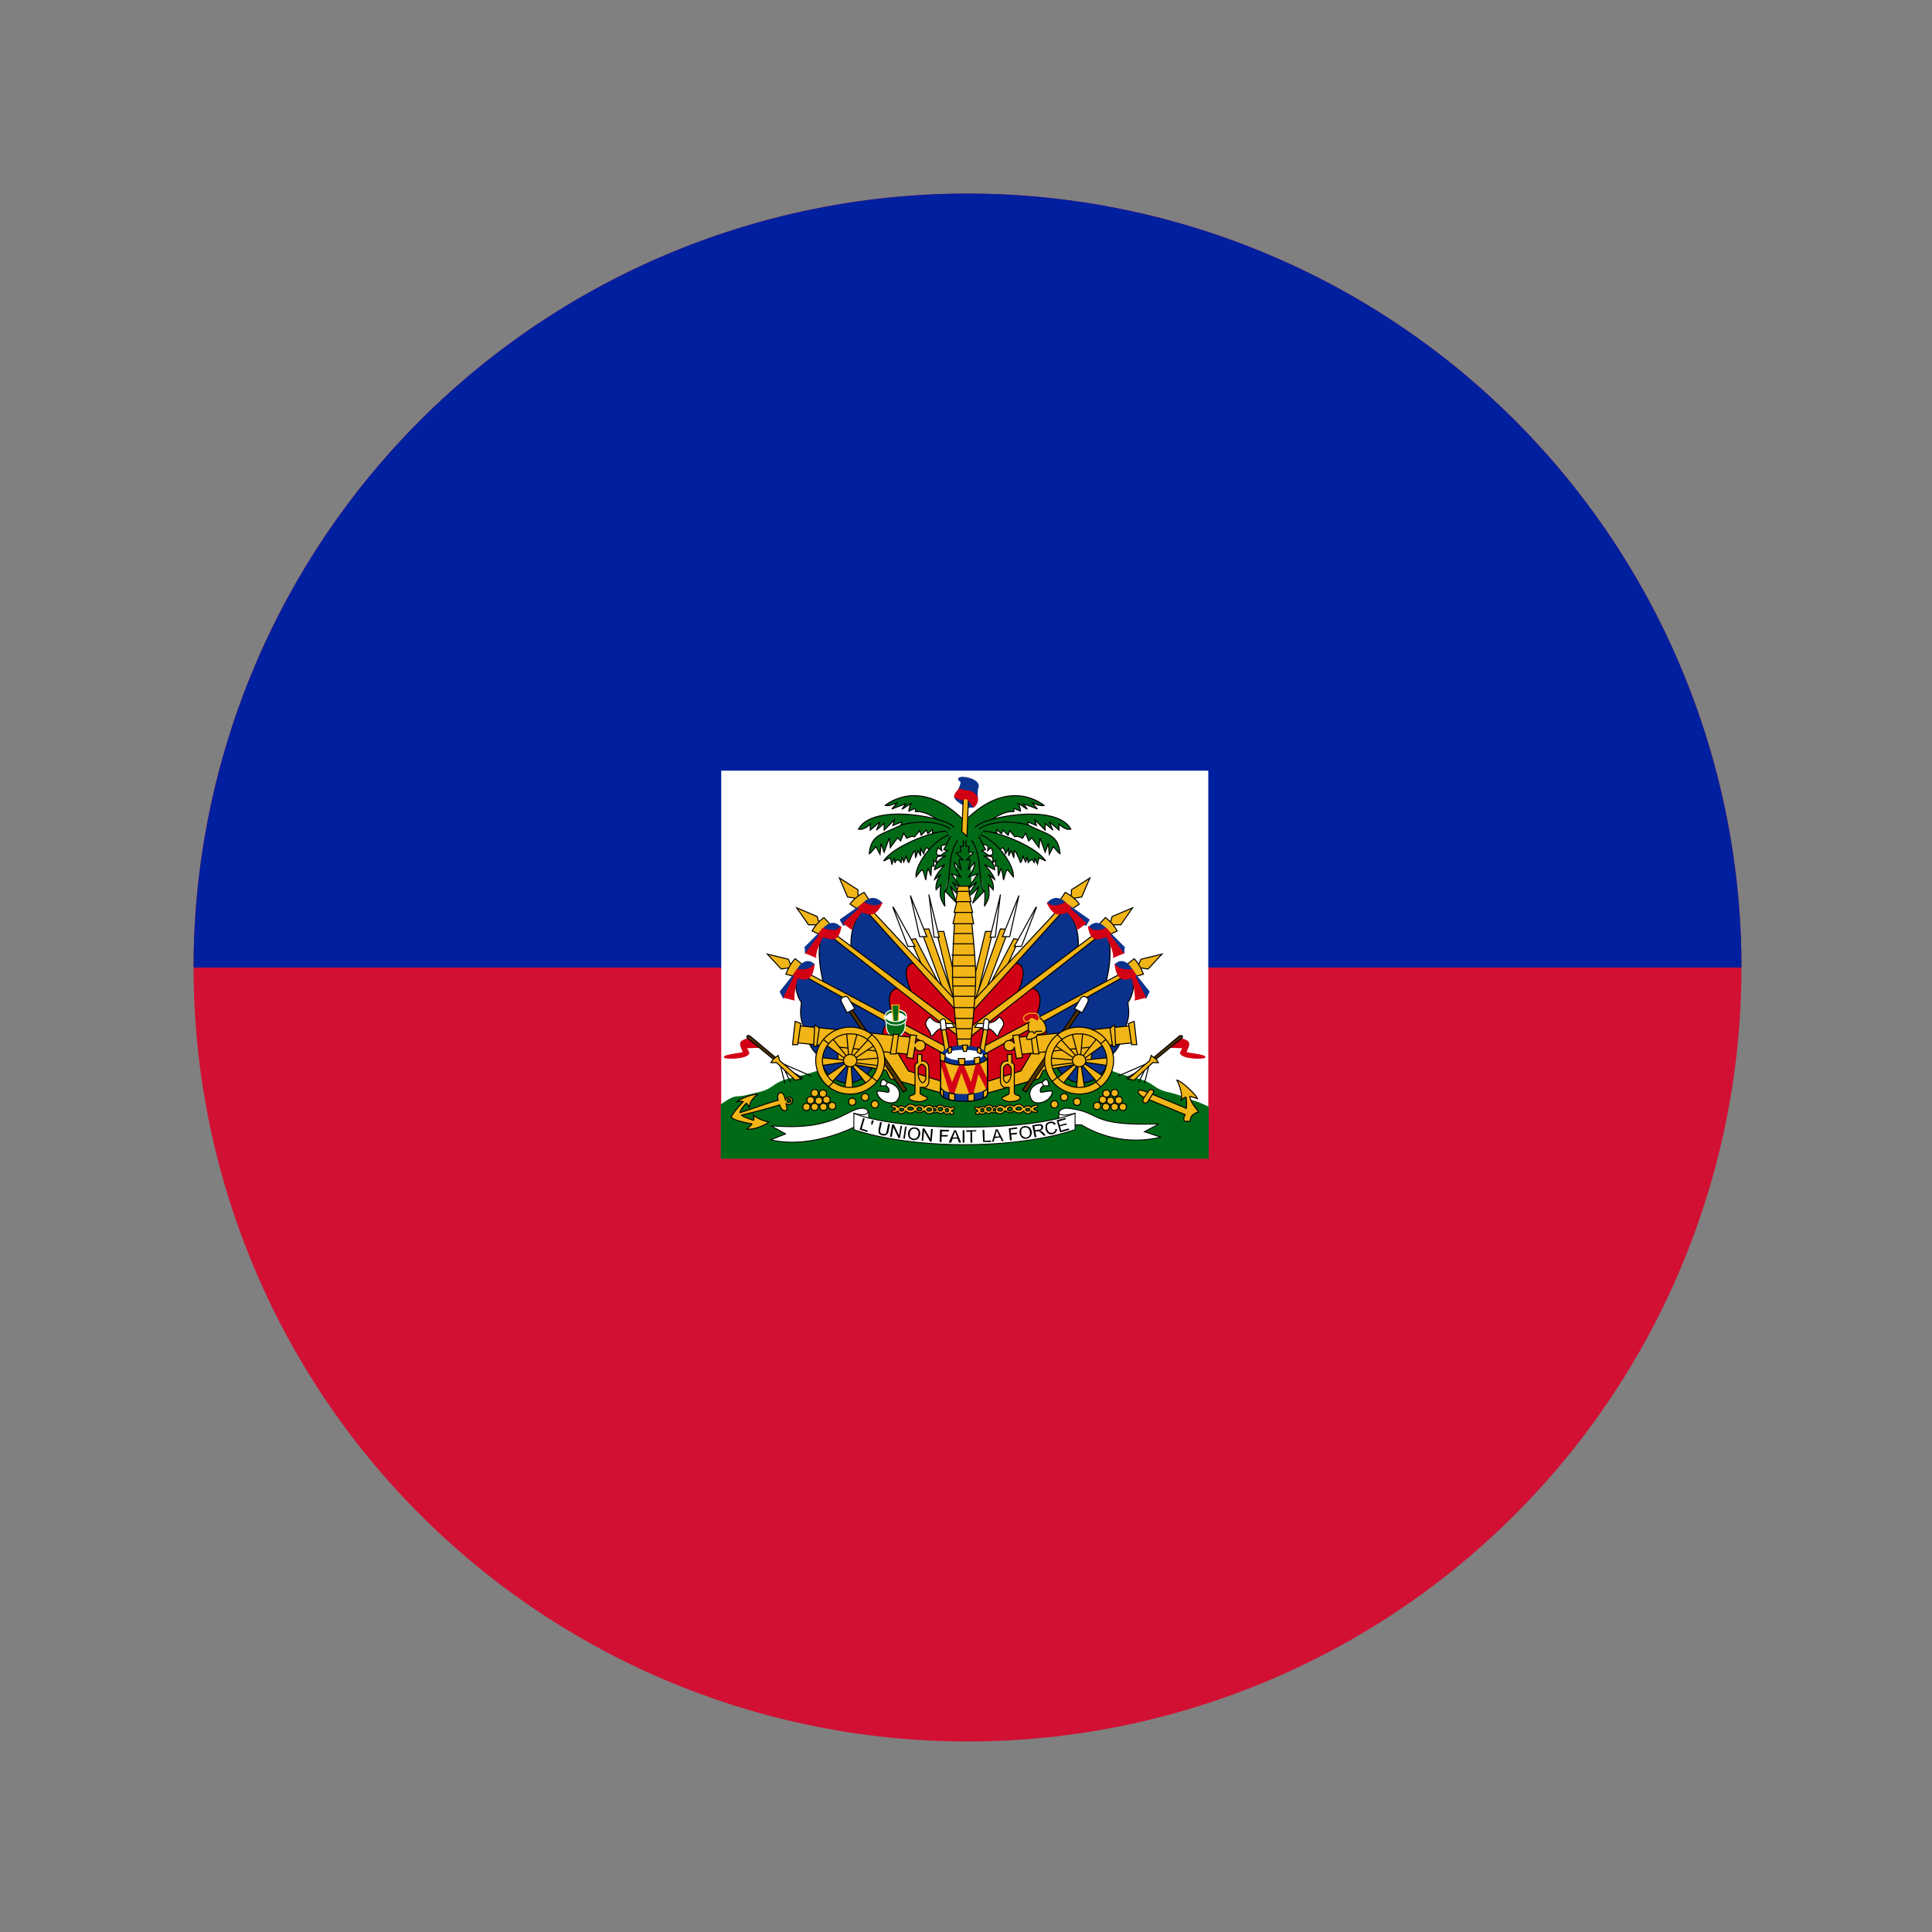
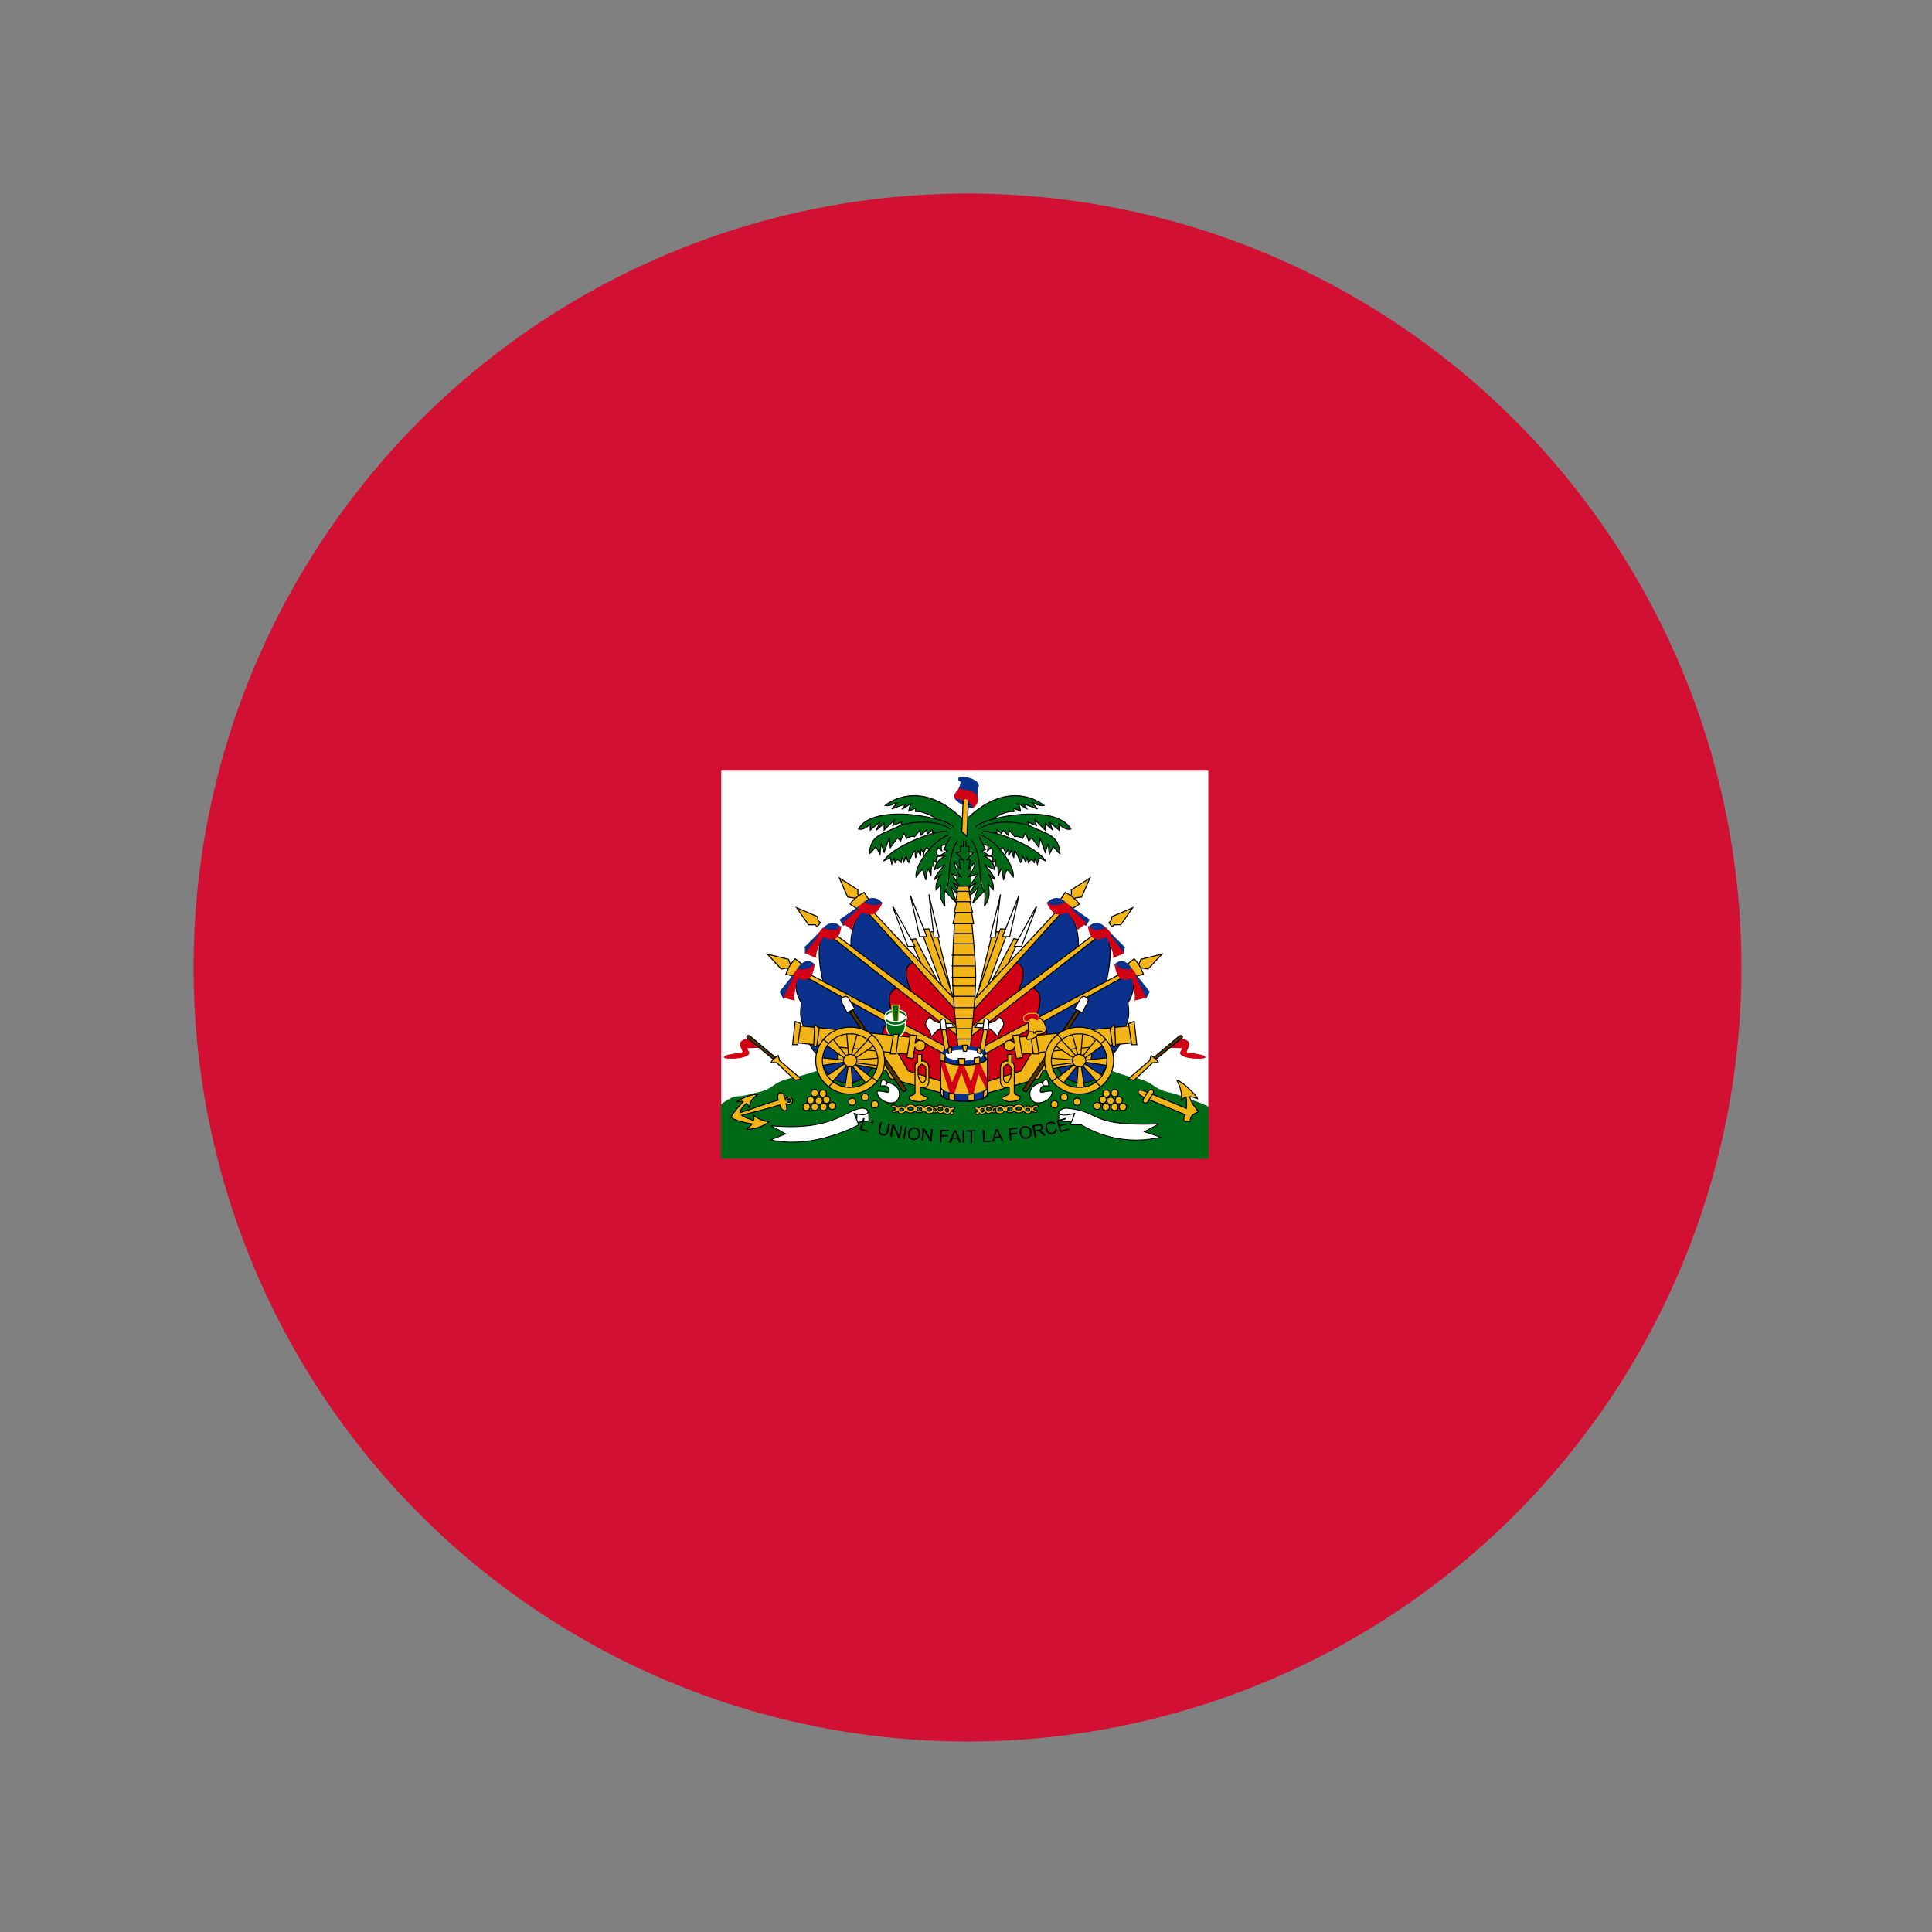
<svg xmlns="http://www.w3.org/2000/svg" xmlns:ns1="http://www.inkscape.org/namespaces/inkscape" xmlns:ns2="http://sodipodi.sourceforge.net/DTD/sodipodi-0.dtd" xmlns:xlink="http://www.w3.org/1999/xlink" width="100mm" height="100mm" viewBox="0 0 100 100" version="1.1" id="svg8" ns1:version="0.92.4 (5da689c313, 2019-01-14)" ns2:docname="haiti.svg">
  <rect x="0" y="0" width="100" height="100" fill="#808080" stroke="none" />
  <defs id="defs2">
    <ns1:perspective ns2:type="inkscape:persp3d" ns1:vp_x="0 : 148.49999 : 1" ns1:vp_y="0 : 999.99996 : 0" ns1:vp_z="210 : 148.49999 : 1" ns1:persp3d-origin="105 : 98.999996 : 1" id="perspective841" />
  </defs>
  <ns2:namedview id="base" pagecolor="#ffffff" bordercolor="#666666" borderopacity="1.0" ns1:pageopacity="0.0" ns1:pageshadow="2" ns1:zoom="1.6328077" ns1:cx="22.964407" ns1:cy="198.53067" ns1:document-units="mm" ns1:current-layer="layer1" showgrid="false" ns1:snap-object-midpoints="true" ns1:window-width="1920" ns1:window-height="1001" ns1:window-x="-9" ns1:window-y="-9" ns1:window-maximized="1" showguides="false" ns1:snap-smooth-nodes="true" ns1:snap-midpoints="true" ns1:snap-intersection-paths="true" ns1:object-paths="true" ns1:object-nodes="true" />
  <g ns1:label="Layer 1" ns1:groupmode="layer" id="layer1" transform="translate(-44.979,-148.833)">
    <path style="fill:#d21034;stroke-width:0.591" d="M 188.877 37.807 A 151.17 151.17 0 0 0 173.785 38.572 A 151.17 151.17 0 0 0 38.572 204.166 A 151.17 151.17 0 0 0 204.166 339.381 A 151.17 151.17 0 0 0 339.381 173.785 A 151.17 151.17 0 0 0 188.877 37.807 z " transform="matrix(0.265,0,0,0.265,44.979,148.833)" id="path2" />
-     <path style="fill:#00209f;stroke-width:0.591" d="M 188.877 37.807 A 151.17 151.17 0 0 0 173.785 38.572 A 151.17 151.17 0 0 0 37.812 188.977 L 340.141 188.977 A 151.17 151.17 0 0 0 339.381 173.785 A 151.17 151.17 0 0 0 188.877 37.807 z " transform="matrix(0.265,0,0,0.265,44.979,148.833)" id="path4" />
    <g style="fill:#f1b517;stroke:#000000;stroke-width:0.2" id="g208" transform="matrix(0.156,0,0,0.156,54.979,158.833)">
      <path style="fill:#ffffff;stroke:none" ns1:connector-curvature="0" d="M 175.2,191.6 H 336.8 V 320.2 H 175.2 Z" id="path6" />
      <path style="fill:#016a16;stroke:#016a16;stroke-width:0.3" ns1:connector-curvature="0" d="m 288.5,284.6 -33,1 -32.8,0.3 c 0,0 -16.8,6.3 -23.7,7.7 -6.9,1.4 -6,3.6 -11.3,4.8 -4.3,1 -4.8,1.3 -7.3,1.4 -1.5,0.1 -3.3,1.3 -5.2,2.6 v 17.8 h 161.6 v -17 a 31.8,31.8 0 0 0 -5.2,-2.1 c -2.3,-0.8 -4,-1.7 -8.2,-2.7 -5.3,-1.2 -4.4,-3.4 -11.3,-4.8 -6.9,-1.4 -23.6,-9 -23.6,-9 z" id="path8" />
      <g transform="matrix(1.707,0,0,1.707,-170.7,0)" id="g61">
        <g id="a">
-           <path ns1:connector-curvature="0" d="m 244.5,143.5 h 1.4 l 2.6,10.7 -0.6,3.4 -3.4,-14 z" id="path10" />
+           <path ns1:connector-curvature="0" d="m 244.5,143.5 l 2.6,10.7 -0.6,3.4 -3.4,-14 z" id="path10" />
          <path style="fill:#ffffff" ns1:connector-curvature="0" d="m 243,136.3 1,8.3 h 1 l -2,-8.2 z" id="path12" />
          <path ns1:connector-curvature="0" d="m 245.7,154.6 -4.3,-11.5 1.6,-0.1 5,14 z" id="path14" />
          <path style="fill:#ffffff" ns1:connector-curvature="0" d="m 239.4,136.5 1.8,8 h 1.4 z" id="path16" />
          <path ns1:connector-curvature="0" d="m 241.9,150.6 -2.5,-5.5 1,-0.2 4.7,9 z" id="path18" />
          <path style="fill:#ffffff" ns1:connector-curvature="0" d="m 236,138.8 2.9,7.6 h 1.4 l -4.2,-7.6 z" id="path20" />
          <path style="fill:#0a328c" ns1:connector-curvature="0" d="m 242.3,151.4 -11.5,-12.5 c -3.6,2.8 -2.9,8 -2.9,8 l 13,10.2 1.3,-5.7 z" id="path22" />
          <path style="fill:#d20014" ns1:connector-curvature="0" d="m 248.9,158.2 -8.5,-8.6 c -3.6,0.2 -0.8,5.5 -0.6,6.2 l 9,7.7 v -5.3 z" id="path24" />
          <path ns1:connector-curvature="0" d="m 248.1,156.8 -17.5,-18.8 -0.7,0.5 18.6,20.6 z m -18.5,-20 -0.4,-0.5 v -0.9 l -3.6,-2.3 1.6,3.7 1.3,0.2 0.3,0.4 z" id="path26" />
          <path ns1:connector-curvature="0" d="m 227.7,138.1 a 8.4,8.4 0 0 1 2.7,-2.2 l 1,1.5 -2.2,1.8 -1.5,-1 z" id="path28" />
          <path style="fill:#0a328c;stroke:#0a328c" ns1:connector-curvature="0" d="m 225.8,141.3 0.6,1 c 0.4,-0.1 4,-3.5 4,-3.5 h 2.7 l 0.7,-0.9 c -2,-2 -3.7,0.3 -3.7,0.3 l -4.3,3 z" id="path30" />
          <path style="fill:#d20014;stroke:#d20014" ns1:connector-curvature="0" d="m 228,143 c 0,-1 1.8,-3.2 2,-3.3 1.3,0.4 2.5,1.2 3.9,-1.8 -1.2,1.4 -3.5,0 -3.5,0 l -1,0.8 v 0.4 l -3,2.8 1.5,1.1 z" id="path32" />
          <path style="fill:#0a328c" ns1:connector-curvature="0" d="m 237.3,154.7 -14.4,-11.4 c -2.5,2.5 -0.4,10.2 -0.4,10.2 l 14,7.6 0.7,-6.4 z" id="path34" />
          <path style="fill:#d20014" ns1:connector-curvature="0" d="m 249.2,164 -11.9,-9.6 c -4,0.6 -0.8,6.5 -0.6,7.2 l 12.5,6.8 v -4.5 z" id="path36" />
          <path ns1:connector-curvature="0" d="m 248.7,162 -25.6,-19.2 -0.5,0.6 26.8,21 z m -26.8,-20.2 -0.4,-0.4 -0.2,-0.8 -4,-1.7 2.3,3.3 h 1.3 l 0.4,0.4 z" id="path38" />
-           <path ns1:connector-curvature="0" d="m 220.3,143.4 a 8.2,8.2 0 0 1 2.3,-2.6 l 1.2,1.3 -1.8,2.1 z" id="path40" />
          <path style="fill:#0a328c;stroke:#0a328c" ns1:connector-curvature="0" d="m 219,146.6 v 1.1 c 0.4,-0.2 3.7,-3.7 3.7,-3.7 l 2.5,-0.5 0.6,-0.8 c -1.8,-2.1 -3.7,0.7 -3.7,0.7 l -3.2,3.2 z" id="path42" />
          <path style="fill:#d20014;stroke:#d20014" ns1:connector-curvature="0" d="m 221,148.5 c -0.2,-1 1.2,-3.8 1.4,-4 1.6,0.5 3,1.2 3.5,-2 -1,1.6 -3.5,0.4 -3.5,0.4 l -0.8,1 v 0.5 l -2.5,3.3 z" id="path44" />
          <path style="fill:#0a328c" ns1:connector-curvature="0" d="m 236.2,161.7 a 2783.3,2783.3 0 0 1 -18.5,-10.5 c -1.3,2.3 -0.1,5.5 0.5,6 0,1.5 -0.6,2.3 0.7,5.5 0.4,2 1.3,3.9 2.7,5 1.6,6.4 8.2,6.9 10.7,1.6 l 4,-7.6 z" id="path46" />
          <path style="fill:#d20014" ns1:connector-curvature="0" d="m 248.3,168.5 -12.5,-7.3 c -4,0.5 0,8 0.3,8.7 l 12.2,4.3 z" id="path48" />
          <path ns1:connector-curvature="0" d="m 246.2,165.8 -28.3,-15 -0.5,0.6 30,16.7 z m -29.7,-15.8 -0.5,-0.3 -0.3,-0.8 -4.1,-1 2.7,2.9 1.2,-0.2 0.6,0.3 z" id="path50" />
          <path ns1:connector-curvature="0" d="m 215.2,151.8 c 0.4,-1 0.8,-1.9 1.8,-3 l 1.4,1.1 -1.4,2.4 z" id="path52" />
          <path style="fill:#0a328c;stroke:#0a328c" ns1:connector-curvature="0" d="m 214.1,155.2 0.6,1.2 3,-4.6 2.5,-0.9 0.5,-1 c -2,-1.8 -3.5,1.4 -3.5,1.4 z" id="path54" />
          <path style="fill:#d20014;stroke:#d20014" ns1:connector-curvature="0" d="m 216.8,156.8 c -0.2,-1 0.5,-4.2 0.7,-4.3 1.5,0.5 2.8,0.6 3.2,-2.6 -1,1.5 -3.3,1 -3.3,1 l -0.7,1 0.1,0.4 -2,4 z" id="path56" />
        </g>
        <use y="0" x="0" width="100%" height="100%" transform="matrix(-1,0,0,1,499.9,0)" xlink:href="#a" id="use59" />
      </g>
      <g transform="matrix(1.707,0,0,1.707,-170.7,0)" id="g96">
        <path style="fill:#016a16;stroke:#016a16" ns1:connector-curvature="0" d="m 248.8,125.6 -0.5,9 h 2.9 l -0.4,-9 3,-0.3 -0.3,-3.6 -7.5,0.3 v 3.2 z" id="path63" />
        <g style="fill:#016a16" id="b">
          <path ns1:connector-curvature="0" d="m 249.8,121.9 c -7.8,-7.8 -13.9,-4 -15.3,-2.9 1,0.2 1.8,-0.4 2.3,-0.5 l -1,1.2 c 0,0 2.5,-1 2.8,-1 -0.4,0.3 -0.8,1 -0.8,1 0.2,0 1.6,-1.1 1.8,-1.1 -0.4,0.4 -0.5,1.5 -0.5,1.5 l 1.2,-0.5 c 0.3,0.2 -0.1,0.6 0.1,0.6 2,-0.2 4.7,1.7 5,2.3" id="path65" />
          <path ns1:connector-curvature="0" d="m 247.9,123.3 c -0.8,-1.8 -15.6,-5 -18.6,0.3 1.2,0.3 2.3,-1 2.3,-1 v 1.2 l 1.9,-1.6 -0.7,1.6 1.5,-1.3 v 1.3 l 2,-2 -0.3,1.1 1.7,-0.7 -0.2,1" id="path67" />
          <path ns1:connector-curvature="0" d="m 247.2,123.6 c -3.8,-2.5 -9.6,-0.8 -9.6,-0.8 -3.8,2 -5.8,1.7 -6.2,5.6 0.3,-0.1 1.3,-1.4 1.3,-1.4 l 0.8,1.5 0.2,-2.1 0.6,1.7 1,-2.8 0.2,1.9 1.4,-1.9 0.6,0.6 0.6,-1.5 0.6,1 c 0,0 1,-0.6 1.5,-0.3 l 1,-1.2 0.3,0.9 1,-1 0.3,0.7 0.9,-0.8 v 0.6 h 3" id="path69" />
          <path ns1:connector-curvature="0" d="m 246.4,124 c -2.7,0 -10.3,2.9 -12.2,5.8 a 13.3,13.3 0 0 1 1.3,-0.6 l 0.3,1.2 0.5,-1.2 0.1,1 c 0.3,-0.8 0.6,-0.8 1.2,-0.1 l 0.2,-1.1 0.3,1 0.5,-1.1 c 0,0 0.3,1.2 0.5,1.2 0,0 0.8,-2.2 1.2,-2.3 l 0.1,1.4 0.5,-1.4 0.5,1 v -1.4 l 0.6,1 c 0,0 0.2,-1 0.6,-1.2 l 0.8,0.7 3.4,-2.5" id="path71" />
          <path ns1:connector-curvature="0" d="m 246.9,124.7 c -3.5,1.3 -6.7,6.2 -6.4,8.2 1.5,-2 1.2,-1.7 1.9,0.6 0,0 0.2,-2 0.5,-2.2 l 0.5,1.4 0.1,-1.9 h 0.5 l -0.1,-1.1 0.7,0.5 c -0.2,-0.7 -0.3,-0.9 0.4,-1.5 0,0 -1,0.1 -0.2,-1.5 l 0.7,0.6 c 0,0 -0.2,-0.7 0,-1 l 2.6,-0.8" id="path73" />
          <path ns1:connector-curvature="0" d="m 247.2,125 -1.3,2.6 0.7,0.2 -1.6,1.1 1.3,-0.1 c 0,0 -2,0.7 -2.2,2.7 l 2,-1 c 0,0 -1.7,1.8 -2,2.9 l 1.3,-1 c 0,0 -1.2,1.2 -1,3 l 0.9,-1 c -0.2,2.3 -0.2,2.5 0.8,4.2 0,0 -0.2,-2.6 0,-3 l 2.3,2.4 -1.2,-3.3 c 0,0 1.4,2 2.2,1.9 l -1.8,-2.7 1.8,1.4 -2,-3 1.8,0.6 c 0,0 -1.3,-1.7 -1.2,-2.8 l 1.3,1.4 c 0,0 -0.5,-1.5 -0.4,-2 l 0.7,0.1 -1.3,-1.4 0.9,-0.2 -0.1,-1 0.6,-0.1 v -1.1 m -1.1,0 c -2.2,3 -1.1,7.5 -2.4,9.9" id="path75" />
        </g>
        <use y="0" x="0" width="100%" height="100%" transform="matrix(-1,0,0,1,499.9,0)" xlink:href="#b" id="use78" />
        <path ns1:connector-curvature="0" d="m 251,166.5 c 0,0 1.1,-10 1.1,-14.2 0,-3.4 -0.8,-10.8 -0.8,-10.8 H 248 c 0,0 -0.5,7.4 -0.4,10.8 0,4.2 1.1,14.2 1.1,14.2 z" id="path80" />
        <path ns1:connector-curvature="0" d="m 247.7,142 h 4 l -0.5,-2.7 h -2.9 l -0.6,2.6 z" id="path82" />
        <path ns1:connector-curvature="0" d="m 248,139.8 h 3.5 l -0.7,-2.7 h -2.2 l -0.7,2.7 z" id="path84" />
        <path ns1:connector-curvature="0" d="m 248.2,137.7 h 3 l -0.6,-2.7 h -1.9 z" id="path86" />
        <path ns1:connector-curvature="0" d="m 250.7,134.7 h -2 l -0.3,1 h 2.5 z m 0.4,29.7 h -2.6 m 2.8,-2 h -3 m 3.4,-2 h -3.8 m 4,-2.1 h -4 m 4,-2.2 h -4.1 m 4.2,-2 h -4.4 m 4.4,-1.7 h -4.6 m 4.6,-2.2 h -4.6 m 4.5,-2.1 h -4.5 m 4.3,-2.2 h -4.1 m 3.9,-2 h -3.7" id="path88" />
        <path style="fill:#0a328c;stroke:#0a328c" ns1:connector-curvature="0" d="m 250,119 c -0.8,-0.3 -2.3,-1.3 -1.9,-1.9 l 0.7,-1.2 c 1,-2.2 0,-1.4 0,-2 -0.2,-0.8 3.8,-0.2 3.8,1.3 0,0.5 -0.3,0.2 -0.2,2.6 l -0.8,1.5 a 3.5,3.5 0 0 1 -1.7,-0.2 z" id="path90" />
        <path ns1:connector-curvature="0" d="m 250.4,125 -1,-0.9 0.3,-7.1 1,0.3 -0.3,7.6 z" id="path92" />
        <path style="fill:#d20014;stroke:#d20014" ns1:connector-curvature="0" d="m 251.7,119.3 c 0.6,-0.4 1,-1.5 0.6,-2.1 -1,-1.3 -1.7,-0.8 -3.4,-1.4 -0.3,0.4 -1,1 -0.9,1.6 2.3,1 1.4,0.2 2.2,0.3 0.4,0 0.6,0.5 1.5,1.5 z" id="path94" />
      </g>
      <g transform="matrix(1.707,0,0,1.707,-170.7,0)" id="g194">
        <use y="0" x="0" width="100%" height="100%" transform="matrix(1,0,0,-1,0,320.4)" xlink:href="#c" id="use98" />
        <path style="fill:#016a16;stroke:#ffffff;stroke-linecap:round" ns1:connector-curvature="0" d="m 238.4,161.8 c 0,1.2 -0.9,2.3 -1.9,2.3 -1,0 -1.8,-1 -1.8,-2.4 v -1.2 h 3.7 v 1.2 z" id="path100" />
        <ellipse style="fill:#ffffff;stroke:none" cx="236.5" cy="160.1" rx="1.8" ry="0.9" id="ellipse102" />
        <path style="fill:#016a16;stroke:#f1b517" ns1:connector-curvature="0" d="m 236.1,161 -0.3,-3.2 h 1.4 l -0.2,3.3 h -0.9 z" id="path104" />
        <path style="fill:#016a16;stroke:#ffffff;stroke-linecap:round" ns1:connector-curvature="0" id="c" d="m 238.5,160.1 c -0.2,0.5 -1,0.9 -2,0.9 -1,0 -1.7,-0.4 -2,-0.9 a 0.8,0.8 0 0 0 0,0.4 c 0,0.7 0.9,1.2 2,1.2 1.2,0 2.1,-0.5 2.1,-1.2 a 0.8,0.8 0 0 0 0,-0.4 z" />
        <g id="d">
          <path ns1:connector-curvature="0" d="m 246,172.8 -7,-2.2 -3.1,-5.3 -10.9,-0.5 0.4,4 9.3,1.7 0.8,1.6 10.7,3 z" id="path107" />
          <path style="fill:#503200" ns1:connector-curvature="0" d="m 238.7,174.3 -11.2,-16.5 -0.5,0.5 11,16.4 z" id="path109" />
          <path style="fill:#ffffff" ns1:connector-curvature="0" d="m 228.6,158.5 -1.2,-2 c -0.3,-0.4 -0.6,-0.5 -1.1,-0.2 -0.5,0.2 -0.4,0.7 -0.2,1.1 l 1,1.9 z" id="path111" />
          <path ns1:connector-curvature="0" d="m 240,164.1 -22.5,-2.3 -0.6,3.3 22.4,2.3 z" id="path113" />
          <path ns1:connector-curvature="0" d="m 217,161 -0.5,4.5 h 1 l 0.6,-4.1 -1,-0.4 z m 3.8,0.7 -0.2,4.1 h 0.6 l 0.5,-3.5 -0.8,-0.6 z m 15.3,1.8 -0.6,3.8 h 1.1 l 0.5,-3.8 z m 3.3,0.1 -0.7,4.4 1.2,0.2 0.4,-2.3 c 0,0.5 0.5,0.8 1,0.8 0.6,0 1,-0.5 1,-1 0,-0.6 -0.4,-1 -1,-1 a 1,1 0 0 0 -1,0.6 l 0.3,-1.6 z m -8,0.7 -3.2,3.5 0.4,0.4 4,-2.7 -1.3,-1.2 z m -7.4,8.7 3.1,-3.5 -0.3,-0.4 -4,2.7 z m 8.1,-0.9 -3.7,-2.9 -0.4,0.3 3,3.8 z m -9.3,-6.7 3.9,2.8 0.4,-0.3 -3,-3.8 z m 4.2,-2.3 0.4,4.6 h 0.5 l 1.2,-4.5 z m 1.2,11 -0.3,-4.5 h -0.6 l -0.7,4.6 h 1.6 z m 5.1,-6 -4.8,0.4 v 0.5 l 4.8,0.6 V 168 Z m -11.4,1.5 4.7,-0.7 v -0.4 l -4.8,-0.5 v 1.6 z" id="path115" />
          <ellipse cx="227.7" cy="168.6" rx="1.3" ry="1.2" id="ellipse117" />
          <path style="fill-rule:evenodd;stroke-linecap:round" ns1:connector-curvature="0" d="m 234.4,168.6 c 0,3.5 -3,6.5 -6.7,6.5 a 6.6,6.6 0 0 1 -6.7,-6.5 c 0,-3.6 3,-6.5 6.7,-6.5 a 6.6,6.6 0 0 1 6.7,6.5 z m -1.3,0 a 5.3,5.3 0 0 1 -5.4,5.2 5.3,5.3 0 0 1 -5.4,-5.3 5.3,5.3 0 0 1 5.4,-5.1 5.3,5.3 0 0 1 5.4,5.2 z" id="path119" />
          <path ns1:connector-curvature="0" d="m 223.5,165.3 -1,-0.8 m 8.5,0 1,-1 m 1,9.2 -1.1,-0.9 m -8.4,1.9 1,-1 m 21.7,-10.6 1.1,6 -0.9,0.4 -1,-6.3 h 0.8 z" id="path121" />
          <path style="fill:#ffffff" ns1:connector-curvature="0" d="m 245.6,161.4 c -0.5,-0.3 -1.2,0.1 -2.4,-1.3 -1.9,1.7 0,2 0.2,3.7 0.5,0.2 0.9,-1.4 2.3,-1.5 l 2.3,-0.2 -0.5,-0.7 h -2 z" id="path123" />
          <path style="fill:#ffffff" ns1:connector-curvature="0" d="m 246.4,162.5 -0.2,-1.7 c -0.3,-0.7 -1,-0.1 -1,0.2 l 0.2,1.7 z" id="path125" />
          <path style="fill-rule:evenodd" ns1:connector-curvature="0" d="m 240.8,167.4 v 1.6 c -0.6,0.2 -0.5,0.6 -0.5,1.2 v 4.7 c -0.1,0.4 -0.7,0.4 -1,0.6 -0.3,0.3 -0.2,0.8 1,1 l 1,0.1 c 1.5,-0.3 1.8,-0.8 1,-1 -0.3,-0.2 -0.9,-0.4 -1,-0.6 v -1.2 h 1 c 0.2,0 0.7,-0.6 0.7,-1.1 v -2.5 c 0,-1.4 -1,-1.6 -1.4,-1.5 v -1.3 z m 1.6,2.7 c 0,-0.4 -0.6,-0.8 -0.8,-0.8 -0.2,0 -0.7,0.5 -0.7,0.9 v 1 c 0,0.4 0.3,1.6 0.9,1.7 0.2,0 0.6,-0.4 0.6,-0.8 z" id="path127" />
          <path style="fill:#ffffff" ns1:connector-curvature="0" d="m 234.3,172.3 c -0.7,-0.2 -0.7,1.2 -0.7,1.2 h 1 c 0.5,0.2 0.8,0.8 0.6,1.2 -0.3,0.2 -2.2,-0.5 -2.3,0 0.3,1.9 2.9,2.6 3.8,1.8 0.9,-0.9 1.1,-3 -1.8,-3.7 z m 0.6,0.6 -0.3,0.6" id="path129" />
-           <path ns1:connector-curvature="0" d="m 215,173 -1,-4 m 2.1,3.8 -1.5,-3.1 m 4,2.3 -3.3,-1.8 m 4.8,1.4 -6.2,-2.7" id="path131" />
          <path style="fill:#d20014;stroke:#d20014" ns1:connector-curvature="0" d="m 210.2,166 -2.6,0.1 c -0.2,0.1 0.5,0.9 0.4,1.1 -0.6,1.1 -4.4,1 -4.7,0.8 -0.5,-0.5 3.5,-0.8 3.6,-1 0,-0.4 -0.6,-1.2 -0.5,-1.7 0,-0.7 1.7,-1 1.7,-1 z" id="path133" />
          <path style="fill:#503200" ns1:connector-curvature="0" d="m 213.2,168 -5,-4.2 c 0,0 -0.3,-0.2 -0.5,0 -0.2,0.2 0,0.4 0,0.4 l 5.4,4.4 0.1,-0.5 z" id="path135" />
          <path ns1:connector-curvature="0" d="m 218.2,172.2 -4.2,-3.6 -0.3,-1 -0.8,0.6 c -0.3,0.2 -0.6,0.8 -0.6,0.8 h 1.1 l 3.6,3.4 1.1,-0.2 z" id="path137" />
          <circle cx="232.5" cy="177.1" r="0.7" id="circle139" />
          <circle cx="230.6" cy="175.7" r="0.7" id="circle141" />
          <circle cx="228.1" cy="176.6" r="0.7" id="circle143" />
          <circle cx="224.2" cy="177.4" r="0.7" id="circle145" />
          <circle cx="222.5" cy="177.6" r="0.7" id="circle147" />
          <circle cx="220.8" cy="177.6" r="0.7" id="circle149" />
          <circle cx="219.2" cy="177.6" r="0.7" id="circle151" />
          <circle cx="220" cy="176.3" r="0.7" id="circle153" />
          <circle cx="221.6" cy="176.4" r="0.7" id="circle155" />
          <circle cx="223.1" cy="176.2" r="0.7" id="circle157" />
          <circle cx="222.4" cy="175" r="0.7" id="circle159" />
          <circle cx="220.8" cy="174.9" r="0.7" id="circle161" />
          <path style="fill-rule:evenodd" ns1:connector-curvature="0" d="m 236.5,178 c 0,-0.3 -0.8,-0.2 -0.8,-0.6 0,-0.4 1.2,0 1.3,0.3 0.7,-0.6 1,-0.2 1.4,0 0.6,-0.8 1.3,-0.8 2,-0.2 0.4,-0.4 1.4,-0.3 1.7,0.2 0.7,-0.6 1.3,-0.5 1.7,0 0.2,-0.3 0.5,-0.3 0.7,0 0.3,-0.7 1.2,-0.5 1.6,0 0.3,-0.4 0.7,-0.1 1.1,0.1 0.3,-0.2 0.8,-0.2 0.8,0 0,0.4 -0.6,0.3 -0.6,0.6 0,0.2 0.4,0 0.4,0.4 0,0.3 -0.6,0.4 -0.7,0 -0.3,0.4 -1.1,0.2 -1.2,-0.2 a 0.8,0.8 0 0 1 -1.2,0 c -0.3,0.2 -0.7,0.2 -0.8,0 -0.5,0.5 -1.4,0.4 -1.7,-0.2 h -0.3 a 1,1 0 0 1 -1.5,0 c -0.9,0.6 -1.4,0.4 -1.9,0 -0.5,0.7 -1.4,0.7 -1.5,0 -0.4,0.3 -1.2,0.4 -1.2,0 0,-0.2 0.7,-0.1 0.7,-0.4 z m 1.6,0.1 c 0,0.2 -0.2,0.3 -0.4,0.3 -0.2,0 -0.4,-0.1 -0.4,-0.3 0,-0.2 0.1,-0.2 0.4,-0.2 0.3,0 0.4,0.1 0.4,0.2 z m 1.9,-0.2 c 0,0.2 -0.3,0.3 -0.6,0.3 -0.3,0 -0.5,-0.1 -0.5,-0.3 0,-0.1 0.2,-0.3 0.5,-0.3 0.3,0 0.5,0.2 0.5,0.3 z m 3.5,0.2 c 0,0.2 -0.2,0.3 -0.5,0.3 -0.3,0 -0.4,-0.1 -0.4,-0.3 0,-0.1 0.2,-0.3 0.4,-0.3 0.2,0 0.5,0.1 0.5,0.3 z m -1.9,0 c 0,0.2 -0.2,0.3 -0.5,0.3 -0.3,0 -0.4,-0.1 -0.4,-0.4 0,-0.2 0.2,-0.4 0.4,-0.4 0.2,0 0.5,0.2 0.5,0.4 z m 4,0 c 0,0.1 -0.1,0.3 -0.3,0.3 -0.3,0 -0.5,-0.2 -0.5,-0.4 0,-0.2 0.2,-0.3 0.5,-0.3 0.2,0 0.4,0.1 0.4,0.3 z m -1.2,0 c 0,0.2 0,0.3 -0.2,0.3 -0.2,0 -0.3,-0.1 -0.3,-0.3 0,-0.2 0.1,-0.2 0.3,-0.2 z m 2.4,0.1 c 0,0.2 0,0.4 -0.3,0.4 -0.1,0 -0.3,-0.2 -0.3,-0.4 0,-0.2 0.2,-0.3 0.3,-0.3 0.2,0 0.3,0.1 0.3,0.3 z" id="path163" />
        </g>
        <use y="0" x="0" width="100%" height="100%" transform="matrix(-1,0,0,1,499.9,0)" xlink:href="#d" id="use166" />
        <path style="fill:#0a328c;stroke:#0a328c" ns1:connector-curvature="0" d="m 249.8,165.7 c -2.5,0 -4.5,1 -4.5,2.1 0,0.2 0,0.4 0.2,0.6 0.5,0.6 2.3,1 4.4,1 2,0 3.6,-0.3 4.2,-0.9 0.2,-0.2 0.3,-0.4 0.3,-0.7 0,-1.1 -2,-2 -4.6,-2 z" id="path168" />
        <path ns1:connector-curvature="0" d="m 254.4,168 v 7 c 0,0.9 -2,1.5 -4.5,1.5 -2.5,0 -4.6,-0.6 -4.6,-1.5 v -7 c 0,0.8 2,1.5 4.5,1.5 2.6,0 4.6,-0.7 4.6,-1.5 z" id="path170" />
        <path style="fill:#d20014;stroke:#d20014" ns1:connector-curvature="0" d="m 245.3,168 v 1 l 2.2,7 1.8,-5.4 2,5.5 1.3,-5.2 1.8,3.5 v -1.9 l -1.6,-3.4 a 8.3,8.3 0 0 1 -0.6,0.2 l -1,3.8 -1.5,-3.6 a 14.5,14.5 0 0 1 -0.7,0 l -1.5,3.6 -1.6,-4.4 c -0.4,-0.2 -0.6,-0.5 -0.6,-0.7 z" id="path172" />
        <path style="fill:#0a328c;stroke:#0a328c" ns1:connector-curvature="0" d="m 254.4,173.7 v 1.3 c 0,0.9 -2,1.5 -4.5,1.5 -2.5,0 -4.6,-0.6 -4.6,-1.5 v -1.3 c 0,0.9 2,1.5 4.5,1.5 2.6,0 4.6,-0.6 4.6,-1.5 z" id="path174" />
        <path ns1:connector-curvature="0" d="m 251.7,175 -1.1,0.2 v 1.3 l 1.2,-0.1 v -1.3 z m -4.8,-0.1 v 1.3 l 1.1,0.2 v -1.3 a 8.9,8.9 0 0 1 -1.1,-0.2 z m -1.6,-1.2 v 1.3 c 0,0.3 0.2,0.5 0.5,0.7 v -1.3 c -0.3,-0.2 -0.5,-0.4 -0.5,-0.7 z m 9.1,0.2 c 0,0.2 -0.4,0.5 -0.8,0.7 v 1.3 c 0.5,-0.2 0.8,-0.5 0.8,-0.9 v -1 z" id="path176" />
        <path style="fill:none" ns1:connector-curvature="0" d="m 254.4,168 v 7 c 0,0.9 -2,1.5 -4.5,1.5 -2.5,0 -4.6,-0.6 -4.6,-1.5 v -7" id="path178" />
        <path style="fill:#ffffff;stroke:#ffffff" ns1:connector-curvature="0" d="m 253.4,167.5 c 0,0.5 -1.6,1 -3.5,1 -2,0 -3.6,-0.5 -3.6,-1 0,-0.5 1.6,-0.9 3.5,-0.9 2,0 3.6,0.4 3.6,1 z" id="path180" />
        <path ns1:connector-curvature="0" d="m 248.7,168.2 0.2,1.2 h 1 l 0.1,-1.2 z m 4.1,-0.3 -1,0.2 0.1,1.2 1,-0.2 V 168 Z m -5.4,-2 -0.7,0.3 0.1,1 0.6,-0.2 v -1 z m 2.4,-0.3 h -0.3 l 0.2,1.2 h 0.6 l 0.2,-1.2 a 9.7,9.7 0 0 0 -0.7,0 z m 2.7,0.4 -0.1,1 0.7,0.3 v -1 a 5.3,5.3 0 0 0 -0.6,-0.3 z m -6.5,2.8 0.2,-1.3 -1,-0.5 v 1.5 z m 8.4,-0.3 v -1.3 l -0.8,0.3 z m 9.3,-8.5 c 0.8,0 2,1 2.1,2.5 0,1 -1.7,1 -1.7,1 0,0.5 -1,0.9 -1.8,1 -0.8,0 0.2,-1.5 0.2,-1.5 -0.5,-1.3 0.2,-2.7 0.2,-2.7 z" id="path182" />
        <path ns1:connector-curvature="0" d="m 262.5,163 h 0.8 c 0,0 0,0.3 0.2,0.3 0.2,0 0.3,-0.4 0.3,-0.4 h 1.2" id="path184" />
        <path style="fill:#d20014;stroke:#f1b517" ns1:connector-curvature="0" d="m 264.1,160.9 c 0.7,-0.5 0.1,-1.5 -0.4,-1.5 h -1 c -0.6,0 -1.4,0.6 -1.3,1 0,0.5 0.4,0.7 0.8,0.6 0.2,0 0.6,-0.6 0.8,-0.6 0.3,0 1,0.6 1.1,0.5 z" id="path186" />
        <path style="fill-rule:evenodd" ns1:connector-curvature="0" d="m 214.2,174.8 c -0.6,0.1 -0.7,0.8 -0.5,1.5 -2.6,0.7 -5,1.7 -7.4,2.4 -0.1,-0.5 1.2,-1.8 1.2,-1.8 0.3,0.1 0.6,0.9 0.6,0.9 0,-1.6 1.6,-2.6 1.6,-2.6 -1,-0.2 -3.7,1 -4,1.4 0,0 1,-0.2 1.2,0 0,0 -2.2,2.3 -2.3,3 0.4,0.7 4,1.3 4,1.3 0,0.2 -1,1 -1,1 1.5,0.2 3.7,-0.8 4.3,-1.4 0,0 -1.7,-0.2 -3,-1.3 0,0 0.2,0.7 0,1 0,0 -2,-0.6 -2.3,-1 0,0 5,-1.2 7.4,-2 0.1,0.5 0.6,1.3 1.2,1.1 0.3,-0.1 0.2,-0.8 0,-1.4 a 0.8,0.8 0 0 0 0.6,0.2 c 0.4,0 0.7,-0.3 0.7,-0.7 0,-0.4 -0.3,-0.7 -0.7,-0.7 a 0.8,0.8 0 0 0 -0.7,0.5 c -0.1,-0.5 -0.4,-1.4 -0.8,-1.3 z m 2,1.6 c 0,0.2 -0.2,0.3 -0.4,0.3 a 0.3,0.3 0 0 1 -0.4,-0.3 c 0,-0.2 0.2,-0.4 0.4,-0.4 0.2,0 0.3,0.2 0.3,0.4 z" id="path188" />
        <path ns1:connector-curvature="0" d="m 293,177.9 c 0.2,-0.4 0,-2.2 0,-2.2 -0.5,0 -1,0.7 -1,0.7 0.5,-1.6 -0.8,-4 -0.8,-4 0.9,0.1 3.9,3 4,3.6 0,0 -1.3,-0.5 -1.5,-0.4 0.3,1.5 1.3,2.2 1.7,3 0,0 -1.7,0.3 -1.6,1.8 h -1.1 c -0.4,-0.5 0.1,-1.3 0.1,-1.3 l -7.7,-3.2 c -0.5,-0.2 -1.6,-0.8 -1.4,-1.4 0.1,-0.5 2,0.3 2.4,0.5 l 7,2.9 z" id="path190" />
        <path ns1:connector-curvature="0" d="m 285.6,176.5 1,-1.6 c 0.3,-0.5 -0.4,-1 -0.9,-0.4 l -1,1.5 c -0.4,0.9 0.5,1.1 1,0.5 z" id="path192" />
      </g>
      <g style="fill:#ffffff;stroke-width:0.3" id="g204">
        <path ns1:connector-curvature="0" d="m 224.2,307.8 -0.1,-3 -3.8,0.1 -0.2,3.4 z" id="path196" />
        <path ns1:connector-curvature="0" d="m 196.7,312.2 -5,-2.8 c 20.7,1.9 25,-5.4 30,-5.8 3,-0.2 3.5,3.4 -2.4,1.7 l 1.5,3.8 c 0,0 -14.8,8.3 -29.2,5 l 5,-2 z m 90.5,-4.4 v -3 h 4.7 l 0.2,3.4 -5,-0.4 z" id="path198" />
        <path ns1:connector-curvature="0" d="m 315.6,311.4 4.8,-2.6 c -23.8,0.8 -18.4,-3.9 -30.3,-5.2 -3,-0.3 -5.4,3.7 2.4,1.7 l -1.5,3.8 h 3.7 a 35,35 0 0 0 26.3,4.1 z" id="path200" />
-         <path ns1:connector-curvature="0" d="m 219.2,305.3 v 5.4 c 0,0 13.2,5 36.7,5 23.6,0 36.7,-5 36.7,-5 v -5.4 c 0,0 -10,4.6 -36.7,4.6 -26.6,0 -36.7,-4.6 -36.7,-4.6 z" id="path202" />
      </g>
      <path style="fill:#000000;stroke:none" ns1:connector-curvature="0" d="m 221.1,310.8 1.2,-4 0.5,0.2 -1,3.4 2,0.6 -0.1,0.5 -2.6,-0.8 z M 225,309 v -0.8 l 0.2,-0.6 0.6,0.1 -0.2,0.7 -0.3,0.7 H 225 Z m 5.6,-0.3 0.6,0.2 -0.5,2.3 c 0,0.4 -0.2,0.7 -0.4,1 l -0.6,0.4 a 2,2 0 0 1 -1,0 2,2 0 0 1 -1,-0.4 1.1,1.1 0 0 1 -0.3,-0.6 v -1 l 0.5,-2.4 0.6,0.1 -0.5,2.3 c -0.1,0.4 -0.1,0.7 0,0.8 0,0.2 0,0.4 0.2,0.5 l 0.5,0.2 h 1 c 0.2,-0.2 0.3,-0.5 0.4,-1 z m 0.6,4.3 0.7,-4 h 0.6 l 1.7,3.6 0.5,-3.2 0.5,0.1 -0.7,4 H 234 l -1.7,-3.6 -0.5,3.2 h -0.6 z m 4.4,0.7 0.6,-4 h 0.5 l -0.6,4 z m 1.6,-1.8 a 2.2,2.2 0 0 1 0.7,-1.5 2,2 0 0 1 1.6,-0.4 c 0.4,0 0.7,0.1 1,0.3 0.3,0.3 0.5,0.5 0.6,0.9 0.1,0.3 0.2,0.7 0.1,1.1 a 2.4,2.4 0 0 1 -0.4,1 c -0.2,0.4 -0.5,0.6 -0.8,0.7 a 2.2,2.2 0 0 1 -1,0.2 2,2 0 0 1 -1,-0.4 c -0.4,-0.2 -0.6,-0.5 -0.7,-0.9 a 2.2,2.2 0 0 1 -0.1,-1 z m 0.6,0 c -0.1,0.6 0,1 0.2,1.3 0.3,0.3 0.6,0.5 1,0.5 0.4,0 0.8,0 1.1,-0.3 0.3,-0.3 0.5,-0.6 0.5,-1.2 a 2,2 0 0 0 0,-0.9 1.3,1.3 0 0 0 -0.5,-0.6 1.4,1.4 0 0 0 -0.7,-0.3 c -0.4,0 -0.7,0 -1,0.3 -0.4,0.2 -0.6,0.7 -0.6,1.3 z m 3.9,2.5 0.3,-4.1 h 0.6 l 2,3.4 0.2,-3.2 h 0.6 l -0.4,4.2 h -0.5 l -2,-3.5 -0.3,3.2 z m 6,0.4 0.1,-4.1 3,0.1 -0.1,0.5 h -2.3 v 1.2 h 2 l -0.1,0.5 h -2 v 1.8 z m 3,0.1 1.8,-4 h 0.6 l 1.7,4.1 h -0.7 l -0.5,-1.3 H 252 l -0.5,1.3 h -0.6 z m 1.3,-1.6 h 1.5 l -0.4,-1.1 a 10.9,10.9 0 0 1 -0.3,-0.9 c 0,0.3 -0.2,0.5 -0.3,0.8 z m 3.3,1.7 v -4.1 h 0.6 v 4.1 z m 2.6,0 v -3.6 h -1.4 v -0.5 h 3.3 v 0.4 h -1.4 l 0.1,3.7 z m 4.2,-0.1 -0.2,-4.1 h 0.6 l 0.1,3.6 2.1,-0.1 v 0.5 h -2.6 z m 2.9,-0.1 1.3,-4.2 h 0.6 l 2,3.9 h -0.6 l -0.6,-1.2 -1.8,0.2 -0.3,1.2 H 265 Z m 1,-1.8 h 1.5 l -0.5,-1.2 a 11,11 0 0 1 -0.4,-0.8 5.3,5.3 0 0 1 -0.2,0.8 l -0.3,1.2 z m 5,1.3 -0.4,-4 2.8,-0.4 v 0.5 l -2.2,0.3 0.1,1.2 2,-0.2 v 0.5 l -1.9,0.2 0.2,1.8 -0.5,0.1 z m 3.2,-2.3 c -0.1,-0.7 0,-1.3 0.3,-1.7 a 2,2 0 0 1 1.4,-0.8 2,2 0 0 1 1,0.2 c 0.4,0 0.7,0.3 0.9,0.6 a 2.5,2.5 0 0 1 0.3,2.2 1.7,1.7 0 0 1 -0.6,0.8 c -0.3,0.2 -0.7,0.4 -1,0.4 a 2,2 0 0 1 -1.1,-0.1 1.9,1.9 0 0 1 -0.8,-0.7 2.3,2.3 0 0 1 -0.4,-1 z m 0.5,-0.1 c 0.1,0.5 0.3,0.9 0.6,1 0.3,0.3 0.7,0.4 1.1,0.4 0.4,0 0.8,-0.3 1,-0.6 0.2,-0.3 0.3,-0.7 0.2,-1.3 a 2,2 0 0 0 -0.3,-0.8 1.3,1.3 0 0 0 -0.6,-0.5 1.4,1.4 0 0 0 -0.8,-0.1 1.4,1.4 0 0 0 -1,0.5 c -0.2,0.3 -0.2,0.8 -0.1,1.4 z m 4.5,1.4 -0.8,-4 1.9,-0.4 h 0.9 c 0.2,0 0.4,0.1 0.5,0.3 0.2,0.1 0.3,0.3 0.3,0.6 a 1,1 0 0 1 -0.2,0.7 c -0.1,0.2 -0.4,0.4 -0.8,0.5 l 0.4,0.2 0.6,0.4 0.9,1 -0.7,0.1 -0.7,-0.7 a 8,8 0 0 0 -0.5,-0.5 1.3,1.3 0 0 0 -0.3,-0.2 0.9,0.9 0 0 0 -0.3,0 h -1 l 0.4,1.9 h -0.6 z m 0.1,-2.4 1.2,-0.2 c 0.3,0 0.5,0 0.6,-0.2 a 0.6,0.6 0 0 0 0.3,-0.6 0.6,0.6 0 0 0 -0.3,-0.5 h -0.7 l -1.3,0.2 z m 6.7,-0.4 h 0.6 c 0,0.4 -0.1,0.8 -0.4,1.1 -0.2,0.3 -0.6,0.5 -1,0.6 a 2,2 0 0 1 -1.1,0 1.7,1.7 0 0 1 -0.9,-0.7 2.7,2.7 0 0 1 -0.4,-1 v -1.1 c 0,-0.4 0.2,-0.7 0.5,-0.9 a 2,2 0 0 1 1,-0.4 1.8,1.8 0 0 1 1,0 c 0.4,0.2 0.7,0.4 0.9,0.8 l -0.5,0.2 a 1.3,1.3 0 0 0 -0.6,-0.5 1.2,1.2 0 0 0 -0.7,0 c -0.4,0 -0.6,0.1 -0.8,0.3 a 1,1 0 0 0 -0.3,0.7 2.5,2.5 0 0 0 0.4,1.6 c 0.2,0.3 0.4,0.4 0.6,0.5 0.3,0 0.5,0.1 0.8,0 0.3,0 0.5,-0.1 0.7,-0.4 0.2,-0.2 0.3,-0.5 0.2,-0.8 z m 1.6,1 -1.1,-3.9 3,-0.8 v 0.5 l -2.4,0.7 0.4,1.2 2.2,-0.6 0.2,0.4 -2.3,0.6 0.4,1.4 2.5,-0.7 0.2,0.5 -3,0.8 z" id="path206" />
    </g>
  </g>
</svg>